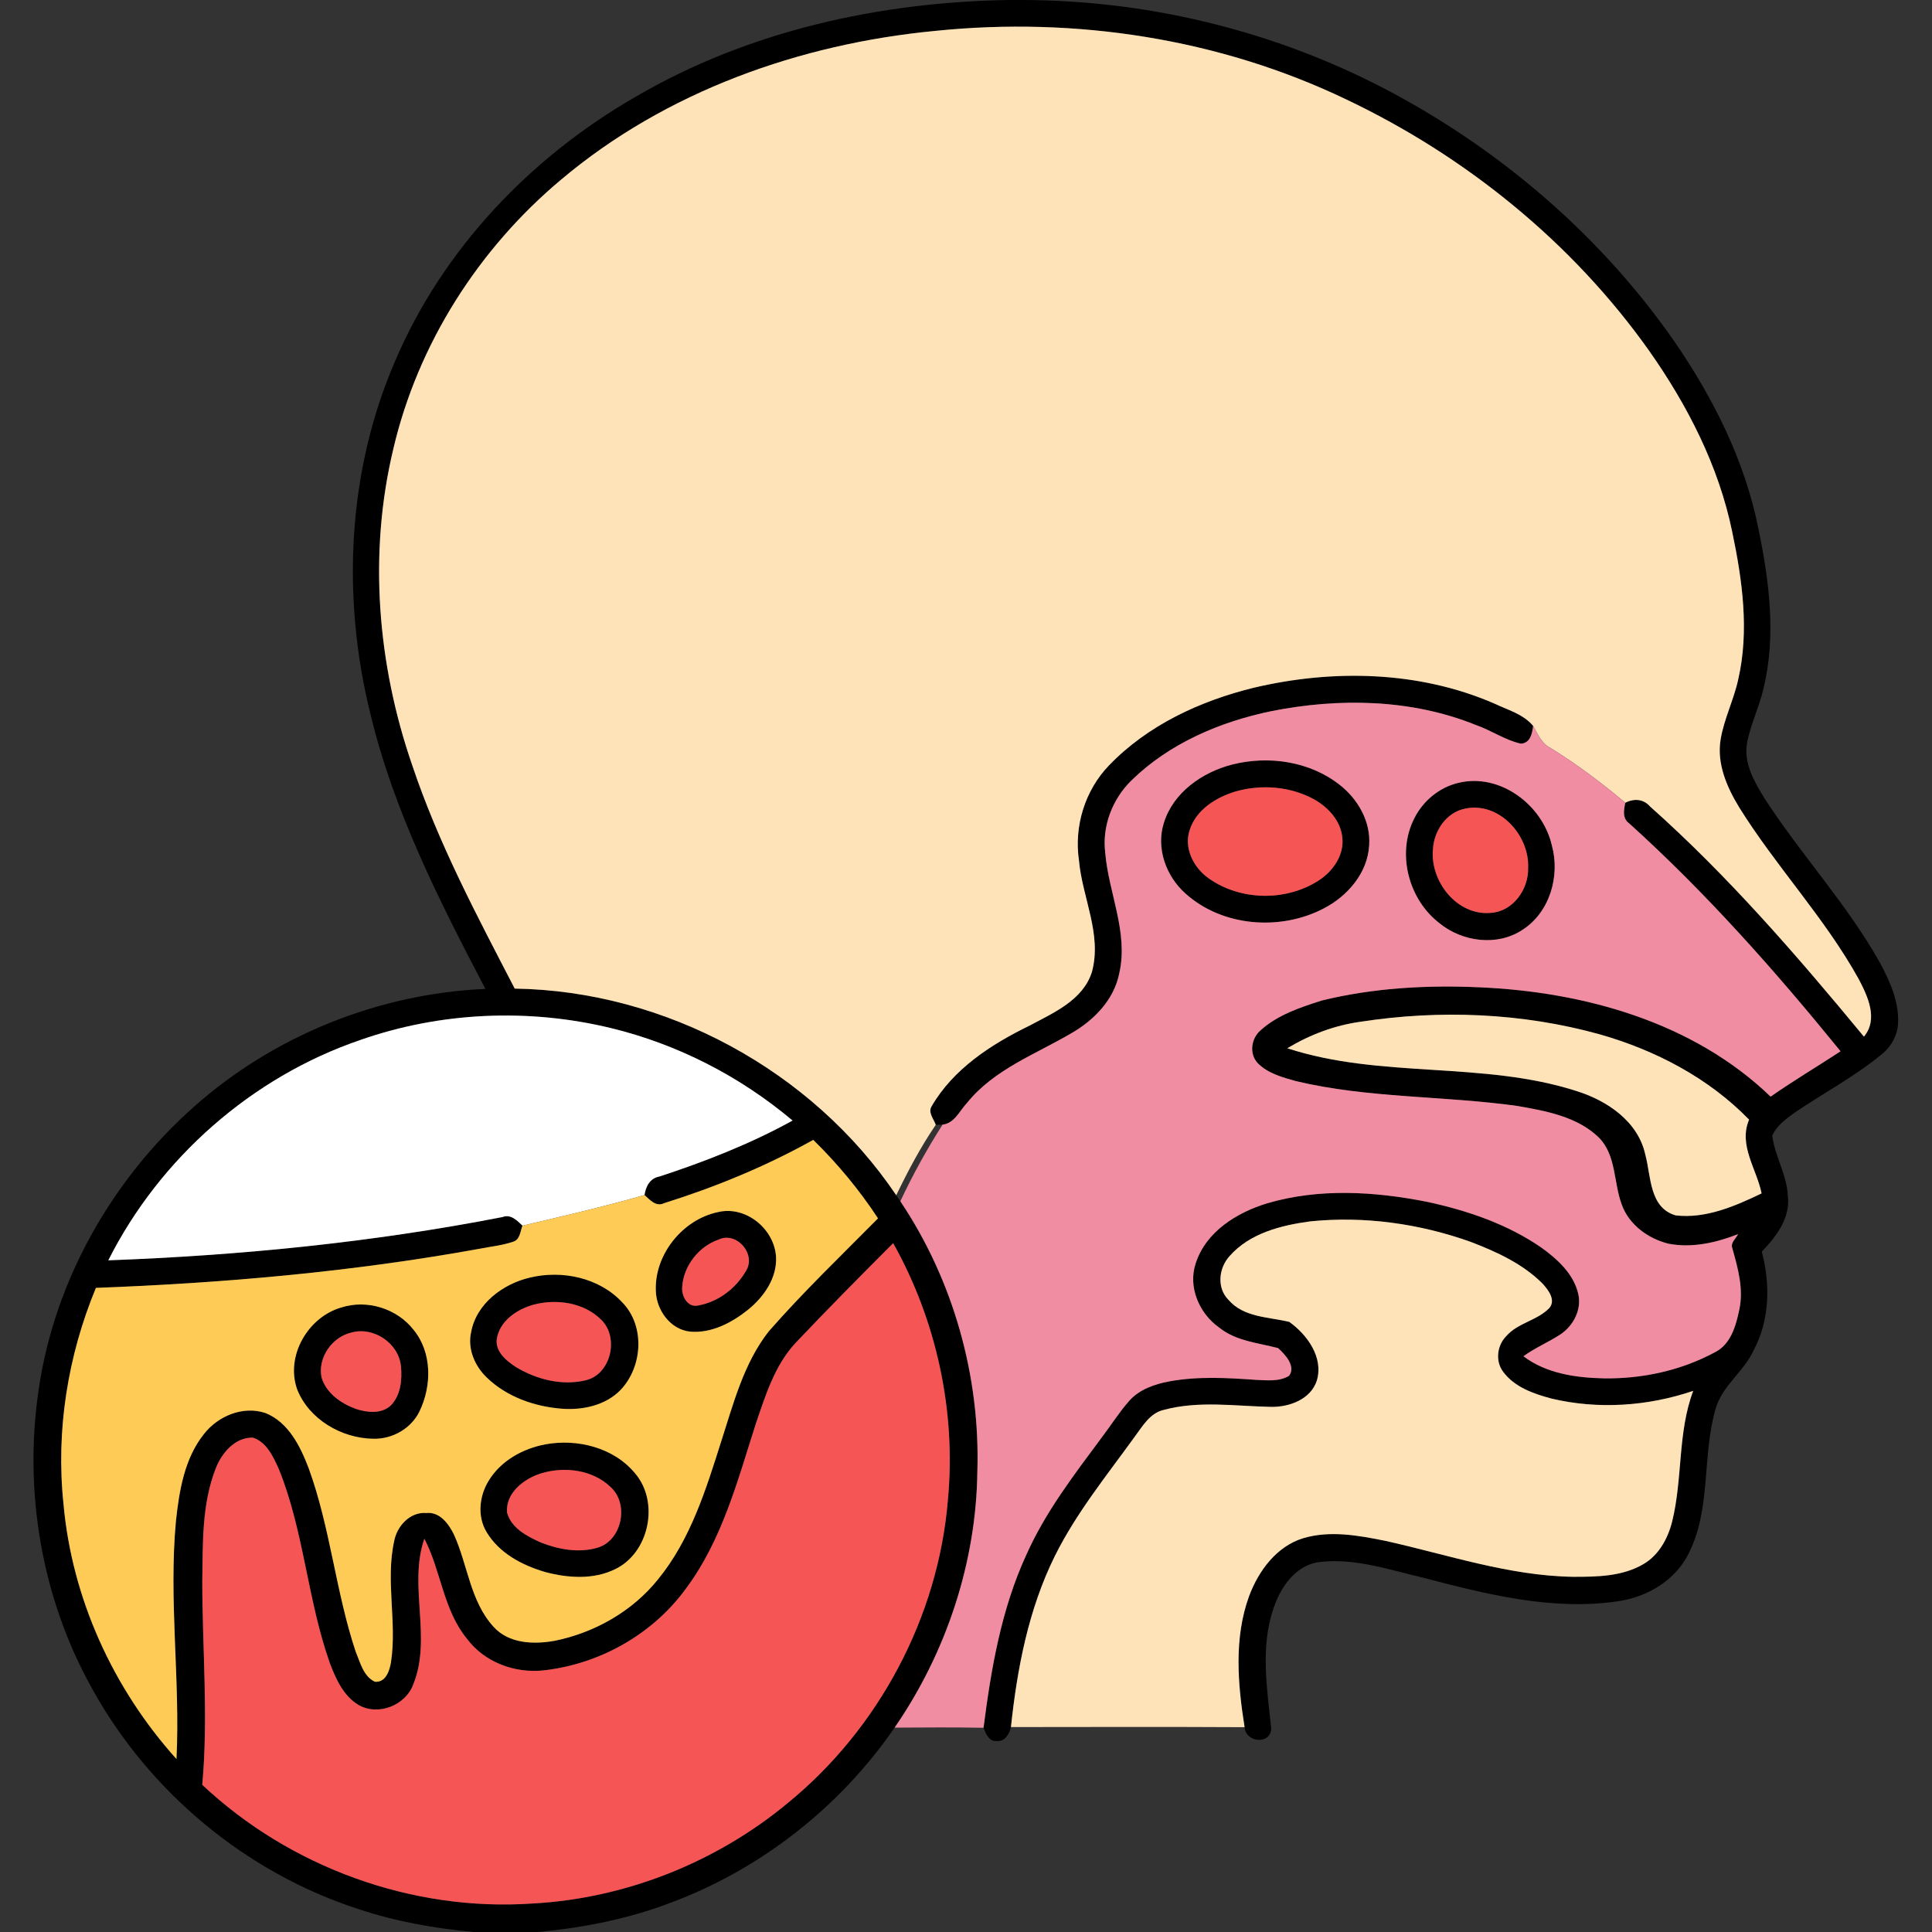
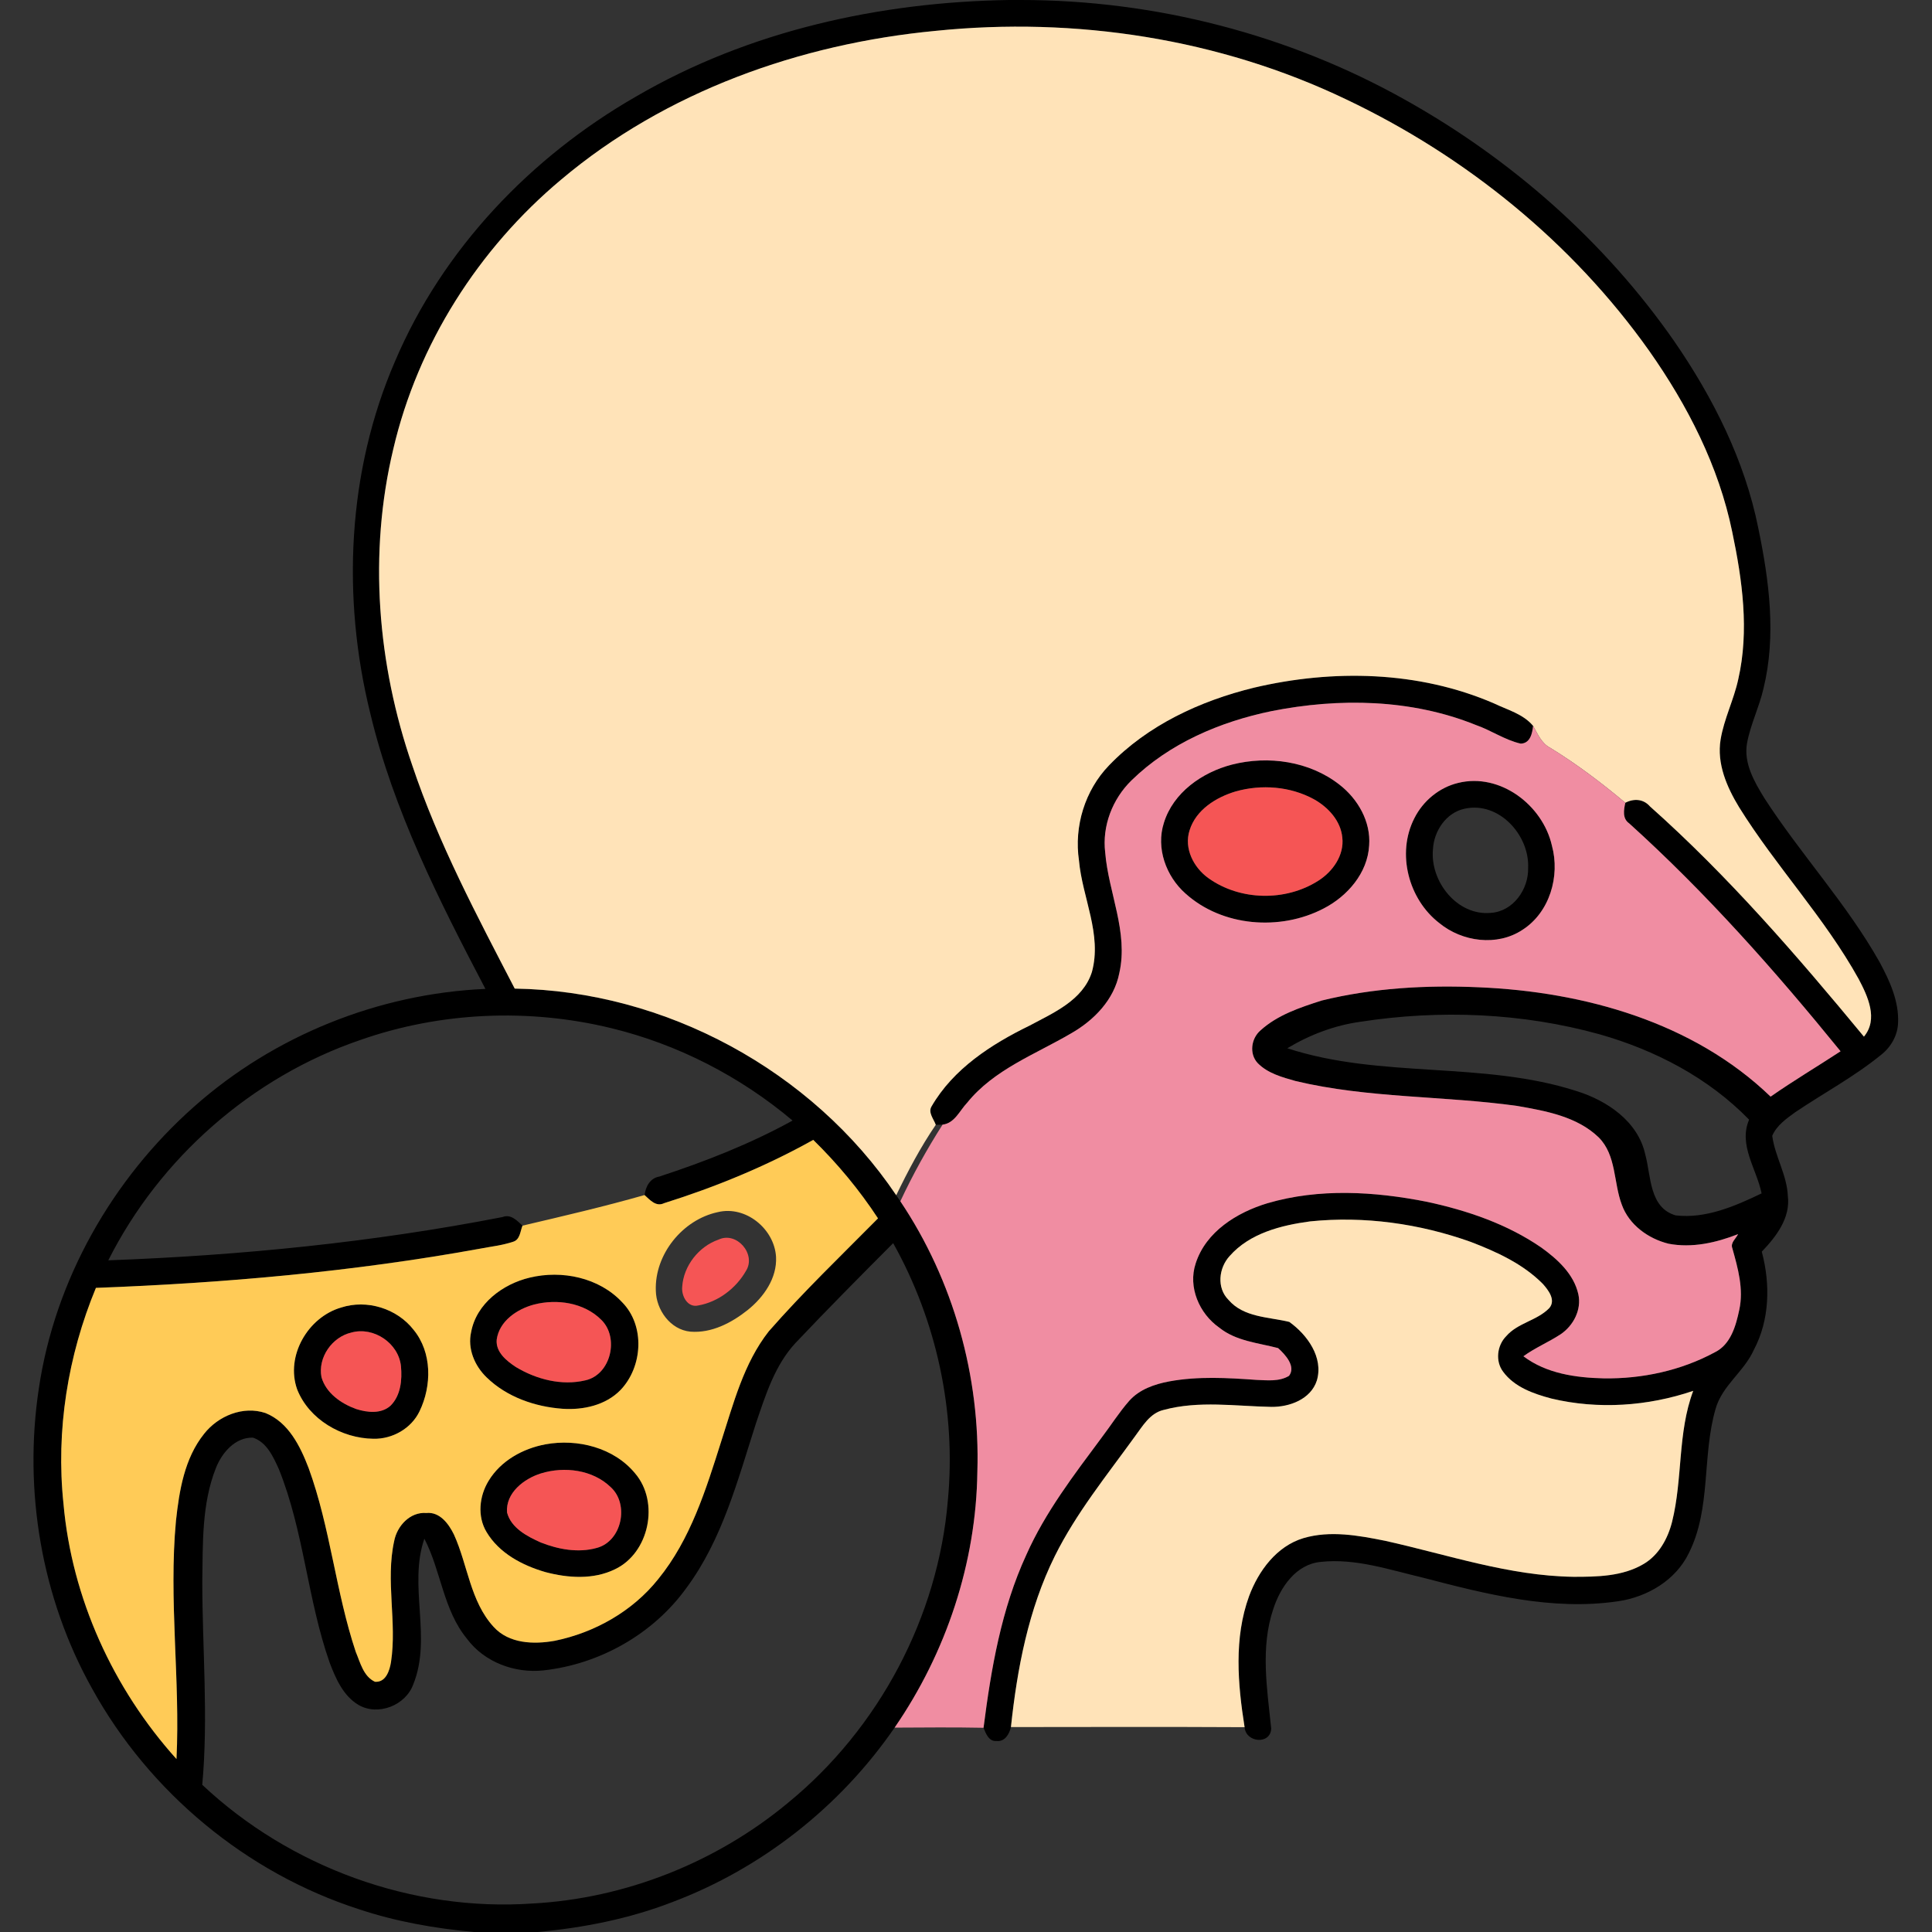
<svg xmlns="http://www.w3.org/2000/svg" width="512pt" height="512pt" viewBox="0 0 512 512">
  <rect x="0" y="0" width="512" height="512" fill="#333333" stroke="none" />
  <g id="#000000ff">
    <path fill="#000000" opacity="1.00" d=" M 267.43 0.00 L 270.60 0.00 C 306.12 0.01 341.56 9.13 372.54 26.54 C 400.55 42.22 425.29 64.00 443.66 90.39 C 453.99 105.38 462.38 122.02 465.97 139.98 C 468.86 153.90 470.77 168.51 467.33 182.52 C 466.19 187.44 463.89 192.02 462.97 197.00 C 462.07 202.27 464.90 207.15 467.55 211.47 C 477.16 226.37 489.39 239.48 498.12 254.98 C 500.78 259.93 503.27 265.33 503.01 271.09 C 502.89 274.42 501.11 277.51 498.51 279.54 C 491.43 285.32 483.33 289.65 475.77 294.74 C 473.42 296.45 470.84 298.24 469.66 301.00 C 470.38 306.46 473.55 311.33 473.79 316.90 C 474.55 322.74 470.69 327.74 466.89 331.70 C 469.18 340.30 469.01 349.78 464.77 357.76 C 462.19 363.51 456.35 367.21 454.63 373.42 C 451.02 385.89 453.52 399.72 447.56 411.59 C 444.08 418.78 436.59 423.20 428.87 424.34 C 411.35 426.95 393.87 422.47 377.03 418.08 C 368.17 416.00 359.20 412.91 349.99 413.92 C 343.44 414.54 339.31 420.63 337.44 426.38 C 333.97 436.66 335.81 447.58 336.88 458.08 C 336.72 462.43 330.12 461.85 329.83 457.72 C 328.01 446.26 326.97 434.11 331.02 422.99 C 333.52 416.29 338.31 409.76 345.43 407.62 C 352.52 405.53 360.00 406.91 367.08 408.33 C 383.60 411.99 399.89 417.63 416.98 417.87 C 423.26 417.88 429.98 417.78 435.55 414.49 C 439.62 412.11 442.01 407.71 443.13 403.25 C 445.96 391.85 444.55 379.70 448.72 368.59 C 436.71 372.68 423.51 373.58 411.14 370.63 C 406.42 369.37 401.34 367.61 398.34 363.52 C 396.23 360.73 396.73 356.57 399.14 354.12 C 402.21 350.55 407.38 349.98 410.59 346.64 C 412.38 344.52 410.33 341.89 408.86 340.24 C 403.60 334.93 396.64 331.75 389.75 329.11 C 376.20 324.27 361.54 322.21 347.20 323.68 C 339.50 324.71 331.17 326.82 325.85 332.88 C 322.98 336.03 322.38 341.28 325.55 344.46 C 329.58 349.17 336.19 348.98 341.68 350.32 C 346.44 353.72 350.79 359.74 348.98 365.85 C 347.38 370.83 341.74 372.89 336.93 372.84 C 327.44 372.66 317.72 371.12 308.40 373.64 C 304.72 374.48 302.79 377.97 300.70 380.76 C 293.28 391.04 285.20 400.97 279.53 412.39 C 272.55 426.49 269.56 442.16 267.91 457.69 C 267.48 459.54 266.28 461.66 264.05 461.38 C 262.03 461.55 261.25 459.37 260.65 457.88 C 262.65 442.23 265.35 426.42 272.01 411.99 C 277.04 400.70 284.61 390.86 291.93 381.00 C 294.39 377.76 296.56 374.31 299.24 371.25 C 301.95 368.19 305.98 366.81 309.89 366.08 C 317.52 364.68 325.32 365.14 333.01 365.69 C 335.88 365.79 339.03 366.18 341.61 364.61 C 343.51 362.11 340.59 358.95 338.71 357.26 C 333.40 355.86 327.57 355.42 323.11 351.83 C 317.83 348.13 314.77 341.11 316.87 334.81 C 319.57 326.39 327.82 321.30 335.88 318.87 C 349.59 314.85 364.25 315.74 378.11 318.48 C 388.79 320.77 399.40 324.37 408.46 330.61 C 412.75 333.70 417.09 337.63 418.28 343.01 C 419.17 347.09 416.96 351.32 413.59 353.59 C 410.40 355.69 406.83 357.16 403.72 359.42 C 409.80 364.02 417.61 365.11 425.02 365.28 C 435.19 365.43 445.48 363.22 454.45 358.37 C 458.67 356.30 460.04 351.33 460.93 347.10 C 462.13 341.58 460.56 336.08 459.09 330.80 C 458.52 329.34 460.04 328.25 460.61 327.06 C 454.79 329.34 448.38 330.80 442.15 329.59 C 436.77 328.25 431.70 324.58 429.79 319.24 C 427.57 313.37 428.40 306.17 423.68 301.43 C 417.93 295.87 409.64 294.41 402.06 293.08 C 382.57 290.36 362.64 291.08 343.40 286.50 C 339.82 285.49 335.96 284.46 333.29 281.72 C 331.00 279.26 331.57 275.19 334.04 273.07 C 338.56 268.96 344.56 266.98 350.28 265.15 C 363.85 261.82 377.98 261.02 391.91 261.64 C 419.75 262.81 448.73 270.86 469.23 290.62 C 475.27 286.40 481.61 282.64 487.77 278.60 C 470.44 257.28 452.16 236.63 431.75 218.20 C 429.90 216.91 430.31 214.63 430.73 212.74 C 432.97 211.57 435.52 211.70 437.25 213.70 C 458.03 232.19 476.27 253.31 493.96 274.72 C 497.83 270.07 494.98 264.02 492.55 259.42 C 483.57 243.22 470.67 229.65 460.90 213.96 C 457.64 208.61 454.92 202.37 455.98 195.97 C 456.89 190.48 459.48 185.46 460.65 180.04 C 463.61 167.14 461.74 153.75 459.06 140.97 C 455.49 123.55 447.23 107.44 437.06 92.99 C 416.70 64.27 388.48 41.42 356.75 26.34 C 323.10 10.20 284.95 4.39 247.92 8.18 C 212.06 11.59 176.41 24.22 148.66 47.64 C 126.82 65.94 110.72 91.18 104.23 118.99 C 97.60 146.66 100.00 176.03 109.25 202.81 C 116.16 223.46 126.42 242.72 136.41 261.99 C 176.32 262.59 215.22 283.67 237.51 316.75 C 237.78 317.15 238.33 317.95 238.60 318.35 C 252.67 339.32 259.80 364.81 259.01 390.03 C 258.70 414.14 250.75 438.01 237.08 457.84 C 222.71 478.73 201.89 495.15 178.14 504.09 C 166.73 508.50 154.63 510.88 142.48 512.00 L 125.60 512.00 C 115.26 511.05 104.95 509.25 95.08 505.95 C 65.29 496.34 39.60 474.98 24.47 447.61 C 11.00 423.60 6.18 395.07 10.30 367.91 C 14.55 339.21 29.74 312.50 51.38 293.32 C 72.57 274.47 100.31 263.31 128.64 262.07 C 116.39 238.68 104.29 214.84 98.12 189.01 C 90.53 158.27 92.04 124.93 104.70 95.72 C 117.33 66.00 140.71 41.55 168.58 25.57 C 198.40 8.17 233.11 0.53 267.43 0.00 M 95.45 275.62 C 66.74 285.44 42.34 306.91 28.70 334.00 C 63.74 332.71 98.75 329.23 133.18 322.53 C 135.37 321.67 137.03 323.47 138.47 324.81 C 137.86 326.28 137.84 328.51 136.00 329.07 C 133.11 330.04 130.04 330.36 127.05 330.94 C 93.50 337.03 59.46 340.03 25.42 341.30 C 17.97 359.28 14.78 379.09 16.82 398.47 C 19.03 423.53 29.98 447.51 46.77 466.16 C 47.79 445.12 44.67 424.06 46.63 403.05 C 47.50 395.02 48.88 386.49 54.07 380.00 C 57.82 375.22 64.43 372.48 70.36 374.47 C 76.47 376.93 79.57 383.27 81.79 389.06 C 87.55 404.86 88.96 421.83 94.28 437.76 C 95.48 440.60 96.31 444.26 99.36 445.68 C 102.23 445.93 103.26 442.73 103.62 440.46 C 105.24 429.82 102.13 418.97 104.46 408.40 C 105.22 404.40 108.66 400.62 112.99 400.96 C 116.54 400.59 118.93 403.85 120.30 406.67 C 123.97 414.72 124.61 424.36 130.80 431.12 C 134.87 435.62 141.44 435.82 147.00 434.83 C 157.62 432.66 167.64 427.00 174.44 418.47 C 183.01 407.95 187.09 394.74 191.12 382.01 C 194.38 371.95 197.08 361.29 203.73 352.82 C 212.88 342.37 222.92 332.74 232.68 322.88 C 227.74 315.34 221.95 308.38 215.52 302.08 C 203.00 309.08 189.65 314.56 175.98 318.86 C 173.84 319.90 172.23 317.97 170.81 316.70 C 171.13 314.41 172.27 312.22 174.74 311.80 C 186.88 307.82 198.84 303.14 210.04 296.96 C 196.17 285.27 179.62 276.75 161.98 272.47 C 140.11 267.15 116.70 268.16 95.45 275.62 M 360.52 270.78 C 353.65 271.73 347.07 274.23 341.15 277.80 C 365.95 285.90 392.96 281.15 417.80 289.14 C 425.93 291.68 434.12 297.19 436.03 306.02 C 437.57 311.70 437.05 320.06 444.07 322.09 C 452.03 323.02 459.80 319.65 466.84 316.26 C 465.54 309.80 460.64 303.46 463.53 296.72 C 452.79 285.66 438.71 278.32 423.98 274.12 C 403.41 268.40 381.58 267.53 360.52 270.78 M 210.83 355.89 C 205.31 361.82 202.88 369.75 200.32 377.25 C 195.49 392.27 191.42 408.04 181.85 420.90 C 173.05 433.07 158.92 441.03 144.03 442.67 C 136.44 443.49 128.37 440.52 123.76 434.30 C 117.46 426.66 116.90 416.32 112.46 407.77 C 108.16 420.23 114.53 433.96 109.53 446.35 C 107.51 451.95 100.19 454.85 94.98 451.81 C 90.98 449.41 88.98 444.88 87.39 440.69 C 81.47 423.93 80.55 405.78 73.87 389.26 C 72.39 386.02 70.69 382.21 67.04 380.99 C 62.31 380.85 58.77 385.03 57.19 389.11 C 53.45 398.58 53.77 408.96 53.61 418.96 C 53.61 436.97 55.24 455.01 53.60 472.99 C 76.84 494.85 109.23 506.65 141.09 504.45 C 165.74 503.13 189.82 493.55 208.80 477.79 C 232.88 458.12 248.65 428.52 251.20 397.51 C 253.41 374.05 248.21 350.00 236.70 329.45 C 227.99 338.18 219.31 346.93 210.83 355.89 Z" />
    <path fill="#000000" opacity="1.00" d=" M 332.29 182.25 C 353.23 177.32 375.91 177.77 395.86 186.38 C 399.44 188.11 403.65 189.19 406.28 192.35 C 406.09 194.34 405.52 197.00 403.01 197.07 C 398.79 196.11 395.16 193.53 391.09 192.12 C 373.98 185.22 354.86 184.90 336.94 188.46 C 323.31 191.27 309.88 197.00 299.83 206.84 C 294.81 211.76 292.04 218.89 292.89 225.93 C 293.76 236.61 299.08 247.02 296.63 257.87 C 295.26 264.93 289.92 270.39 283.86 273.85 C 274.35 279.43 263.41 283.42 256.29 292.26 C 254.30 294.34 253.00 297.67 249.79 298.04 C 249.34 298.06 248.44 298.08 247.99 298.09 C 247.46 296.57 245.88 294.83 246.87 293.21 C 252.65 283.23 262.69 276.75 272.82 271.81 C 279.19 268.40 286.98 265.08 289.36 257.61 C 292.11 247.62 286.82 237.91 285.94 228.04 C 284.60 218.98 287.51 209.46 293.89 202.85 C 304.14 192.17 318.07 185.73 332.29 182.25 Z" />
    <path fill="#000000" opacity="1.00" d=" M 326.47 202.63 C 336.11 200.16 347.05 201.73 354.98 207.95 C 359.85 211.73 363.31 217.73 362.84 224.03 C 362.44 231.36 357.08 237.52 350.76 240.77 C 339.27 246.76 323.91 245.59 314.15 236.78 C 309.01 232.22 306.30 224.76 308.44 218.07 C 310.92 210.01 318.60 204.67 326.47 202.63 M 327.49 209.73 C 322.28 211.28 316.94 214.59 315.25 220.05 C 313.70 224.84 316.35 229.96 320.27 232.74 C 328.66 238.73 340.74 238.94 349.40 233.38 C 353.20 230.96 356.26 226.66 355.73 221.97 C 355.31 217.50 351.96 213.90 348.19 211.80 C 341.93 208.39 334.31 207.81 327.49 209.73 Z" />
    <path fill="#000000" opacity="1.00" d=" M 386.43 207.48 C 397.54 204.74 408.84 213.36 411.27 224.09 C 413.49 232.17 410.69 241.81 403.45 246.43 C 396.75 250.86 387.49 249.60 381.44 244.63 C 373.28 238.35 370.06 226.20 374.79 216.90 C 377.08 212.28 381.40 208.68 386.43 207.48 M 388.18 214.31 C 383.25 215.33 380.01 220.21 379.75 225.04 C 378.93 233.55 386.13 242.76 395.10 241.92 C 401.00 241.54 405.12 235.66 404.97 230.02 C 405.37 221.32 397.23 212.33 388.18 214.31 Z" />
-     <path fill="#000000" opacity="1.00" d=" M 190.22 321.23 C 197.63 319.42 205.22 325.67 205.66 333.09 C 205.95 338.74 202.38 343.76 198.16 347.16 C 193.88 350.57 188.55 353.36 182.93 352.90 C 177.63 352.37 173.89 347.12 173.80 342.02 C 173.45 332.44 180.88 323.22 190.22 321.23 M 190.42 328.51 C 185.18 330.32 181.13 335.48 180.79 341.03 C 180.55 343.44 182.21 346.64 185.06 345.96 C 190.35 345.03 195.08 341.39 197.71 336.77 C 200.47 332.35 195.20 326.24 190.42 328.51 Z" />
    <path fill="#000000" opacity="1.00" d=" M 140.39 338.58 C 148.91 336.52 158.78 338.56 164.88 345.11 C 171.02 351.34 170.32 362.24 164.43 368.38 C 160.49 372.42 154.55 373.71 149.09 373.34 C 141.77 372.81 134.32 370.23 128.98 365.04 C 125.79 361.98 123.85 357.42 124.86 352.99 C 126.26 345.45 133.26 340.27 140.39 338.58 M 141.48 345.73 C 137.00 346.94 132.31 350.09 131.63 355.02 C 131.33 358.32 134.23 360.64 136.70 362.27 C 142.14 365.55 148.87 367.30 155.15 365.80 C 161.90 364.28 164.16 354.48 159.36 349.78 C 154.79 345.19 147.57 344.15 141.48 345.73 Z" />
    <path fill="#000000" opacity="1.00" d=" M 90.40 346.51 C 97.23 344.29 105.21 346.76 109.61 352.42 C 114.53 358.42 114.45 367.25 111.18 374.01 C 108.99 378.58 103.99 381.40 98.97 381.29 C 90.56 381.19 81.89 376.18 78.74 368.18 C 75.62 359.35 81.59 349.07 90.40 346.51 M 93.11 353.14 C 88.00 354.32 84.20 359.74 85.19 364.96 C 86.41 369.21 90.42 371.98 94.40 373.41 C 97.33 374.35 101.04 374.75 103.50 372.52 C 106.21 369.84 106.60 365.66 106.26 362.06 C 105.64 355.95 99.02 351.49 93.11 353.14 Z" />
    <path fill="#000000" opacity="1.00" d=" M 144.57 382.76 C 153.06 381.21 162.71 383.64 168.32 390.47 C 174.83 398.10 172.06 411.58 162.95 415.88 C 157.26 418.66 150.55 418.21 144.57 416.63 C 138.47 414.87 132.30 411.64 128.95 406.02 C 126.44 401.87 127.01 396.46 129.49 392.43 C 132.71 387.11 138.57 383.87 144.57 382.76 M 143.35 390.47 C 138.86 391.87 133.97 395.63 134.37 400.82 C 135.44 404.94 139.69 407.15 143.30 408.77 C 147.96 410.61 153.26 411.59 158.17 410.21 C 164.79 408.44 166.81 398.69 161.89 394.15 C 157.10 389.48 149.57 388.55 143.35 390.47 Z" />
  </g>
  <g id="#ffe3b8ff">
    <path fill="#ffe3b8" opacity="1.00" d=" M 247.92 8.18 C 284.95 4.39 323.10 10.20 356.75 26.34 C 388.48 41.42 416.70 64.27 437.06 92.99 C 447.23 107.44 455.49 123.55 459.06 140.97 C 461.74 153.75 463.61 167.14 460.65 180.04 C 459.48 185.46 456.89 190.48 455.98 195.97 C 454.92 202.37 457.64 208.61 460.90 213.96 C 470.67 229.65 483.57 243.22 492.55 259.42 C 494.98 264.02 497.83 270.07 493.96 274.72 C 476.27 253.31 458.03 232.19 437.25 213.70 C 435.52 211.70 432.97 211.57 430.73 212.74 C 424.42 207.46 417.85 202.48 410.83 198.18 C 408.47 196.98 407.53 194.49 406.28 192.35 C 403.65 189.19 399.44 188.11 395.86 186.38 C 375.91 177.77 353.23 177.32 332.29 182.25 C 318.07 185.73 304.14 192.17 293.89 202.85 C 287.51 209.46 284.60 218.98 285.94 228.04 C 286.82 237.91 292.11 247.62 289.36 257.61 C 286.98 265.08 279.19 268.40 272.82 271.81 C 262.69 276.75 252.65 283.23 246.87 293.21 C 245.88 294.83 247.46 296.57 247.99 298.09 C 243.96 303.99 240.62 310.33 237.51 316.75 C 215.22 283.67 176.32 262.59 136.41 261.99 C 126.42 242.72 116.16 223.46 109.25 202.81 C 100.00 176.03 97.60 146.66 104.23 118.99 C 110.72 91.18 126.82 65.94 148.66 47.64 C 176.41 24.22 212.06 11.59 247.92 8.18 Z" />
-     <path fill="#ffe3b8" opacity="1.00" d=" M 360.52 270.78 C 381.58 267.53 403.41 268.40 423.98 274.12 C 438.71 278.32 452.79 285.66 463.53 296.72 C 460.64 303.46 465.54 309.80 466.84 316.26 C 459.80 319.65 452.03 323.02 444.07 322.09 C 437.05 320.06 437.57 311.70 436.03 306.02 C 434.12 297.19 425.93 291.68 417.80 289.14 C 392.96 281.15 365.95 285.90 341.15 277.80 C 347.07 274.23 353.65 271.73 360.52 270.78 Z" />
    <path fill="#ffe3b8" opacity="1.00" d=" M 325.85 332.88 C 331.17 326.82 339.50 324.71 347.20 323.68 C 361.54 322.21 376.20 324.27 389.75 329.11 C 396.64 331.75 403.60 334.93 408.86 340.24 C 410.33 341.89 412.38 344.52 410.59 346.64 C 407.38 349.98 402.21 350.55 399.14 354.12 C 396.73 356.57 396.23 360.73 398.34 363.52 C 401.34 367.61 406.42 369.37 411.14 370.63 C 423.51 373.58 436.71 372.68 448.72 368.59 C 444.55 379.70 445.96 391.85 443.13 403.25 C 442.01 407.71 439.62 412.11 435.55 414.49 C 429.98 417.78 423.26 417.88 416.98 417.87 C 399.89 417.63 383.60 411.99 367.08 408.33 C 360.00 406.91 352.52 405.53 345.43 407.62 C 338.31 409.76 333.52 416.29 331.02 422.99 C 326.97 434.11 328.01 446.26 329.83 457.72 C 309.19 457.61 288.55 457.67 267.91 457.69 C 269.56 442.16 272.55 426.49 279.53 412.39 C 285.20 400.97 293.28 391.04 300.70 380.76 C 302.79 377.97 304.72 374.48 308.40 373.64 C 317.72 371.12 327.44 372.66 336.93 372.84 C 341.74 372.89 347.38 370.83 348.98 365.85 C 350.79 359.74 346.44 353.72 341.68 350.32 C 336.19 348.98 329.58 349.17 325.55 344.46 C 322.38 341.28 322.98 336.03 325.85 332.88 Z" />
  </g>
  <g id="#f08da2ff">
    <path fill="#f08da2" opacity="1.00" d=" M 336.94 188.46 C 354.86 184.90 373.98 185.22 391.09 192.12 C 395.16 193.53 398.79 196.11 403.01 197.07 C 405.52 197.00 406.09 194.34 406.28 192.35 C 407.53 194.49 408.47 196.98 410.83 198.18 C 417.85 202.48 424.42 207.46 430.73 212.74 C 430.31 214.63 429.90 216.91 431.75 218.20 C 452.16 236.63 470.44 257.28 487.77 278.60 C 481.61 282.64 475.27 286.40 469.23 290.62 C 448.73 270.86 419.75 262.81 391.91 261.64 C 377.98 261.02 363.85 261.82 350.28 265.15 C 344.56 266.98 338.56 268.96 334.04 273.07 C 331.57 275.19 331.00 279.26 333.29 281.72 C 335.96 284.46 339.82 285.49 343.40 286.50 C 362.64 291.08 382.57 290.36 402.06 293.08 C 409.64 294.41 417.93 295.87 423.68 301.43 C 428.40 306.17 427.57 313.37 429.79 319.24 C 431.70 324.58 436.77 328.25 442.15 329.59 C 448.38 330.80 454.79 329.34 460.61 327.06 C 460.04 328.25 458.52 329.34 459.09 330.80 C 460.56 336.08 462.13 341.58 460.93 347.10 C 460.04 351.33 458.67 356.30 454.45 358.37 C 445.48 363.22 435.19 365.43 425.02 365.28 C 417.61 365.11 409.80 364.02 403.72 359.42 C 406.83 357.16 410.40 355.69 413.59 353.59 C 416.96 351.32 419.17 347.09 418.28 343.01 C 417.09 337.63 412.75 333.70 408.46 330.61 C 399.40 324.37 388.79 320.77 378.11 318.48 C 364.25 315.74 349.59 314.85 335.88 318.87 C 327.82 321.30 319.57 326.39 316.87 334.81 C 314.77 341.11 317.83 348.13 323.11 351.83 C 327.57 355.42 333.40 355.86 338.71 357.26 C 340.59 358.95 343.51 362.11 341.61 364.61 C 339.03 366.18 335.88 365.79 333.01 365.69 C 325.32 365.14 317.52 364.68 309.89 366.08 C 305.98 366.81 301.95 368.19 299.24 371.25 C 296.56 374.31 294.39 377.76 291.93 381.00 C 284.61 390.86 277.04 400.70 272.01 411.99 C 265.35 426.42 262.65 442.23 260.65 457.88 C 252.79 457.72 244.94 457.80 237.08 457.84 C 250.75 438.01 258.70 414.14 259.01 390.03 C 259.80 364.81 252.67 339.32 238.60 318.35 C 241.88 311.34 245.63 304.56 249.79 298.04 C 253.00 297.67 254.30 294.34 256.29 292.26 C 263.41 283.42 274.35 279.43 283.86 273.85 C 289.92 270.39 295.26 264.93 296.63 257.87 C 299.08 247.02 293.76 236.61 292.89 225.93 C 292.04 218.89 294.81 211.76 299.83 206.84 C 309.88 197.00 323.31 191.27 336.94 188.46 M 326.47 202.63 C 318.60 204.67 310.92 210.01 308.44 218.07 C 306.30 224.76 309.01 232.22 314.15 236.78 C 323.91 245.59 339.27 246.76 350.76 240.77 C 357.08 237.52 362.44 231.36 362.84 224.03 C 363.31 217.73 359.85 211.73 354.98 207.95 C 347.05 201.73 336.11 200.16 326.47 202.63 M 386.43 207.48 C 381.40 208.68 377.08 212.28 374.79 216.90 C 370.06 226.20 373.28 238.35 381.44 244.63 C 387.49 249.60 396.75 250.86 403.45 246.43 C 410.69 241.81 413.49 232.17 411.27 224.09 C 408.84 213.36 397.54 204.74 386.43 207.48 Z" />
  </g>
  <g id="#f55555ff">
    <path fill="#f55555" opacity="1.00" d=" M 327.49 209.73 C 334.31 207.81 341.93 208.39 348.19 211.80 C 351.96 213.90 355.31 217.50 355.73 221.97 C 356.26 226.66 353.20 230.96 349.40 233.38 C 340.74 238.94 328.66 238.73 320.27 232.74 C 316.35 229.96 313.70 224.84 315.25 220.05 C 316.94 214.59 322.28 211.28 327.49 209.73 Z" />
-     <path fill="#f55555" opacity="1.00" d=" M 388.18 214.31 C 397.23 212.33 405.37 221.32 404.97 230.02 C 405.12 235.66 401.00 241.54 395.10 241.92 C 386.13 242.76 378.93 233.55 379.75 225.04 C 380.01 220.21 383.25 215.33 388.18 214.31 Z" />
    <path fill="#f55555" opacity="1.00" d=" M 190.42 328.51 C 195.20 326.24 200.47 332.35 197.71 336.77 C 195.08 341.39 190.35 345.03 185.06 345.96 C 182.21 346.64 180.55 343.44 180.79 341.03 C 181.13 335.48 185.18 330.32 190.42 328.51 Z" />
-     <path fill="#f55555" opacity="1.00" d=" M 210.83 355.89 C 219.31 346.93 227.99 338.18 236.70 329.45 C 248.21 350.00 253.41 374.05 251.20 397.51 C 248.65 428.52 232.88 458.12 208.80 477.79 C 189.82 493.55 165.74 503.13 141.09 504.45 C 109.23 506.65 76.84 494.85 53.60 472.99 C 55.24 455.01 53.61 436.97 53.61 418.96 C 53.77 408.96 53.45 398.58 57.19 389.11 C 58.77 385.03 62.31 380.85 67.04 380.99 C 70.69 382.21 72.39 386.02 73.87 389.26 C 80.55 405.78 81.47 423.93 87.39 440.69 C 88.98 444.88 90.98 449.41 94.98 451.81 C 100.19 454.85 107.51 451.95 109.53 446.35 C 114.53 433.96 108.16 420.23 112.46 407.77 C 116.90 416.32 117.46 426.66 123.76 434.30 C 128.37 440.52 136.44 443.49 144.03 442.67 C 158.92 441.03 173.05 433.07 181.85 420.90 C 191.42 408.04 195.49 392.27 200.32 377.25 C 202.88 369.75 205.31 361.82 210.83 355.89 Z" />
    <path fill="#f55555" opacity="1.00" d=" M 141.48 345.73 C 147.57 344.15 154.79 345.19 159.36 349.78 C 164.16 354.48 161.90 364.28 155.15 365.80 C 148.87 367.30 142.14 365.55 136.70 362.27 C 134.23 360.64 131.33 358.32 131.63 355.02 C 132.31 350.09 137.00 346.94 141.48 345.73 Z" />
    <path fill="#f55555" opacity="1.00" d=" M 93.11 353.14 C 99.02 351.49 105.64 355.95 106.26 362.06 C 106.60 365.66 106.21 369.84 103.50 372.52 C 101.04 374.75 97.33 374.35 94.40 373.41 C 90.42 371.98 86.41 369.21 85.19 364.96 C 84.20 359.74 88.00 354.32 93.11 353.14 Z" />
    <path fill="#f55555" opacity="1.00" d=" M 143.35 390.47 C 149.57 388.55 157.10 389.48 161.89 394.15 C 166.81 398.69 164.79 408.44 158.17 410.21 C 153.26 411.59 147.96 410.61 143.30 408.77 C 139.69 407.15 135.44 404.94 134.37 400.82 C 133.97 395.63 138.86 391.87 143.35 390.47 Z" />
  </g>
  <g id="#ffffffff">
-     <path fill="#ffffff" opacity="1.00" d=" M 95.45 275.62 C 116.70 268.16 140.11 267.15 161.98 272.47 C 179.62 276.75 196.17 285.27 210.04 296.96 C 198.84 303.14 186.88 307.82 174.74 311.80 C 172.27 312.22 171.13 314.41 170.81 316.70 C 160.12 319.75 149.29 322.27 138.47 324.81 C 137.03 323.47 135.37 321.67 133.18 322.53 C 98.75 329.23 63.74 332.71 28.70 334.00 C 42.34 306.91 66.74 285.44 95.45 275.62 Z" />
-   </g>
+     </g>
  <g id="#ffcb57ff">
    <path fill="#ffcb57" opacity="1.00" d=" M 175.98 318.86 C 189.65 314.56 203.00 309.08 215.52 302.08 C 221.95 308.38 227.74 315.34 232.68 322.88 C 222.92 332.74 212.88 342.37 203.73 352.82 C 197.08 361.29 194.38 371.95 191.12 382.01 C 187.09 394.74 183.01 407.95 174.44 418.47 C 167.64 427.00 157.62 432.66 147.00 434.83 C 141.44 435.82 134.87 435.62 130.80 431.12 C 124.61 424.36 123.97 414.72 120.30 406.67 C 118.93 403.85 116.54 400.59 112.99 400.96 C 108.66 400.62 105.22 404.40 104.46 408.40 C 102.13 418.97 105.24 429.82 103.62 440.46 C 103.26 442.73 102.23 445.93 99.36 445.68 C 96.31 444.26 95.48 440.60 94.28 437.76 C 88.96 421.83 87.55 404.86 81.79 389.06 C 79.57 383.27 76.47 376.93 70.36 374.47 C 64.43 372.48 57.82 375.22 54.07 380.00 C 48.88 386.49 47.50 395.02 46.63 403.05 C 44.67 424.06 47.79 445.12 46.77 466.16 C 29.98 447.51 19.03 423.53 16.82 398.47 C 14.78 379.09 17.97 359.28 25.42 341.30 C 59.46 340.03 93.50 337.03 127.05 330.94 C 130.04 330.36 133.11 330.04 136.00 329.07 C 137.84 328.51 137.86 326.28 138.47 324.81 C 149.29 322.27 160.12 319.75 170.81 316.70 C 172.23 317.97 173.84 319.90 175.98 318.86 M 190.22 321.23 C 180.88 323.22 173.45 332.44 173.80 342.02 C 173.89 347.12 177.63 352.37 182.93 352.90 C 188.55 353.36 193.88 350.57 198.16 347.16 C 202.38 343.76 205.95 338.74 205.66 333.09 C 205.22 325.67 197.63 319.42 190.22 321.23 M 140.39 338.58 C 133.26 340.27 126.26 345.45 124.86 352.99 C 123.85 357.42 125.79 361.98 128.98 365.04 C 134.32 370.23 141.77 372.81 149.09 373.34 C 154.55 373.71 160.49 372.42 164.43 368.38 C 170.32 362.24 171.02 351.34 164.88 345.11 C 158.78 338.56 148.91 336.52 140.39 338.58 M 90.40 346.51 C 81.59 349.07 75.62 359.35 78.74 368.18 C 81.89 376.18 90.56 381.19 98.97 381.29 C 103.99 381.40 108.99 378.58 111.18 374.01 C 114.45 367.25 114.53 358.42 109.61 352.42 C 105.21 346.76 97.23 344.29 90.40 346.51 M 144.57 382.76 C 138.57 383.87 132.71 387.11 129.49 392.43 C 127.01 396.46 126.44 401.87 128.95 406.02 C 132.30 411.64 138.47 414.87 144.57 416.63 C 150.55 418.21 157.26 418.66 162.95 415.88 C 172.06 411.58 174.83 398.10 168.32 390.47 C 162.71 383.64 153.06 381.21 144.57 382.76 Z" />
  </g>
</svg>